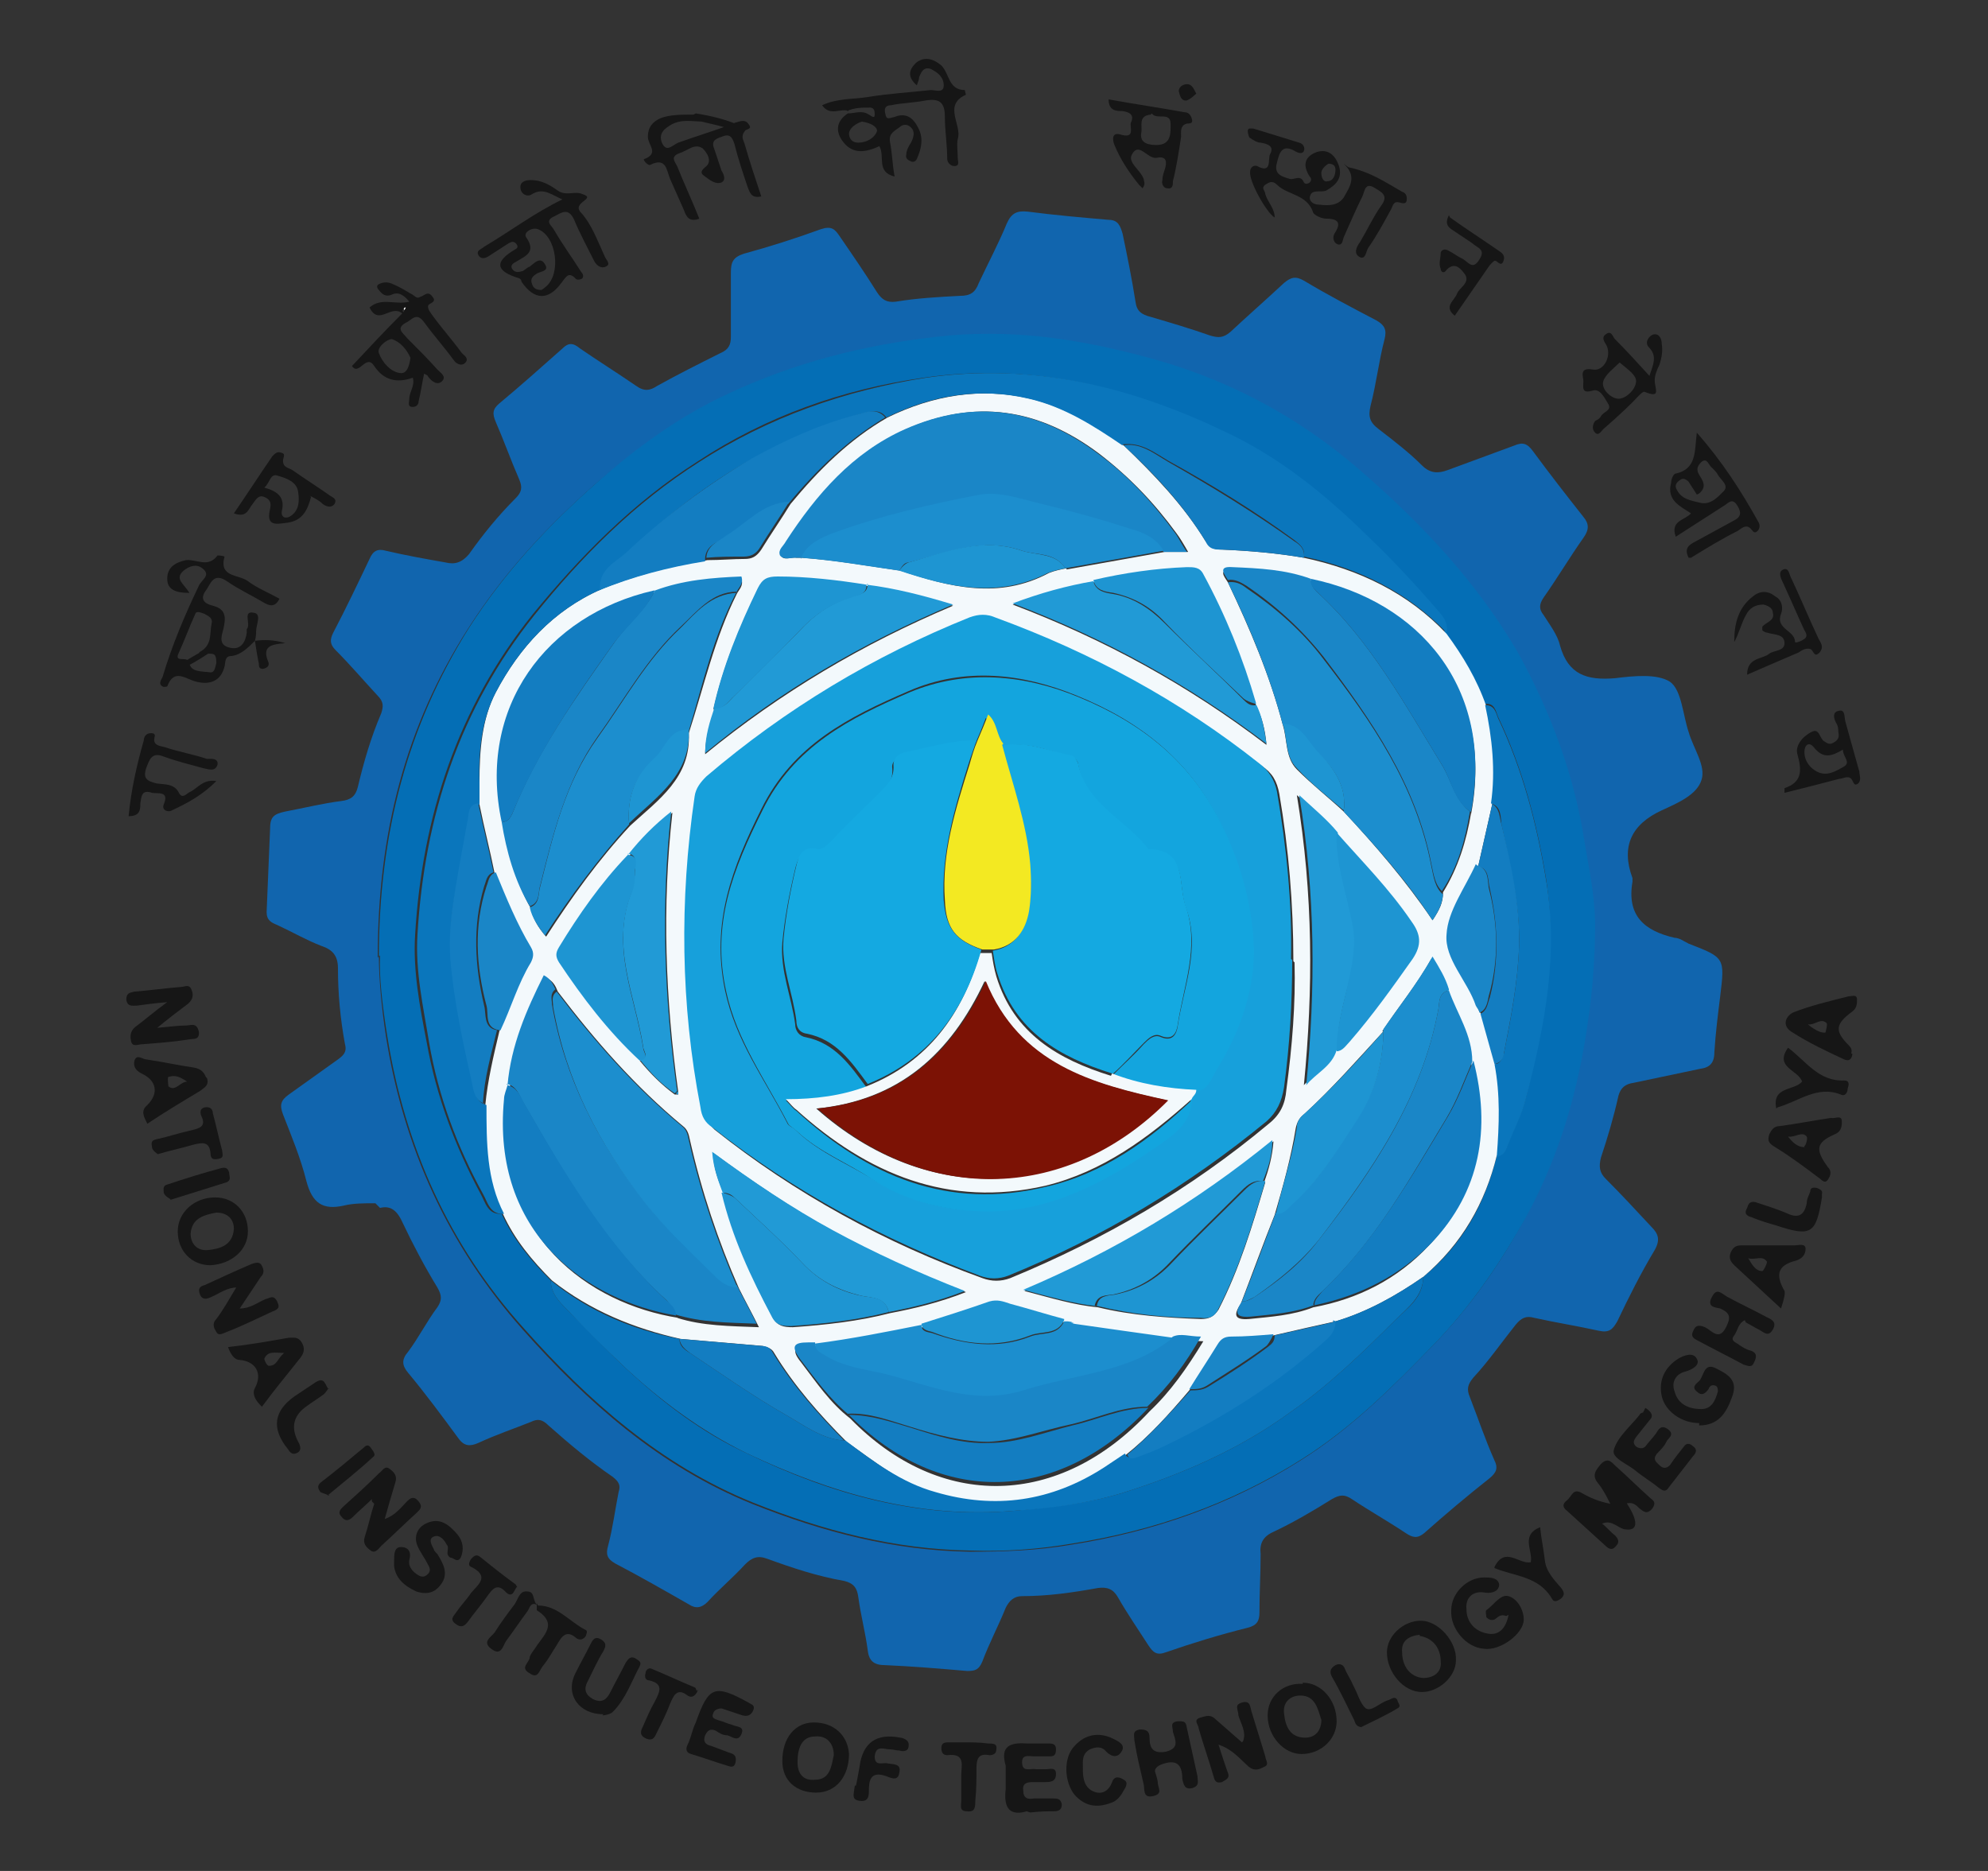
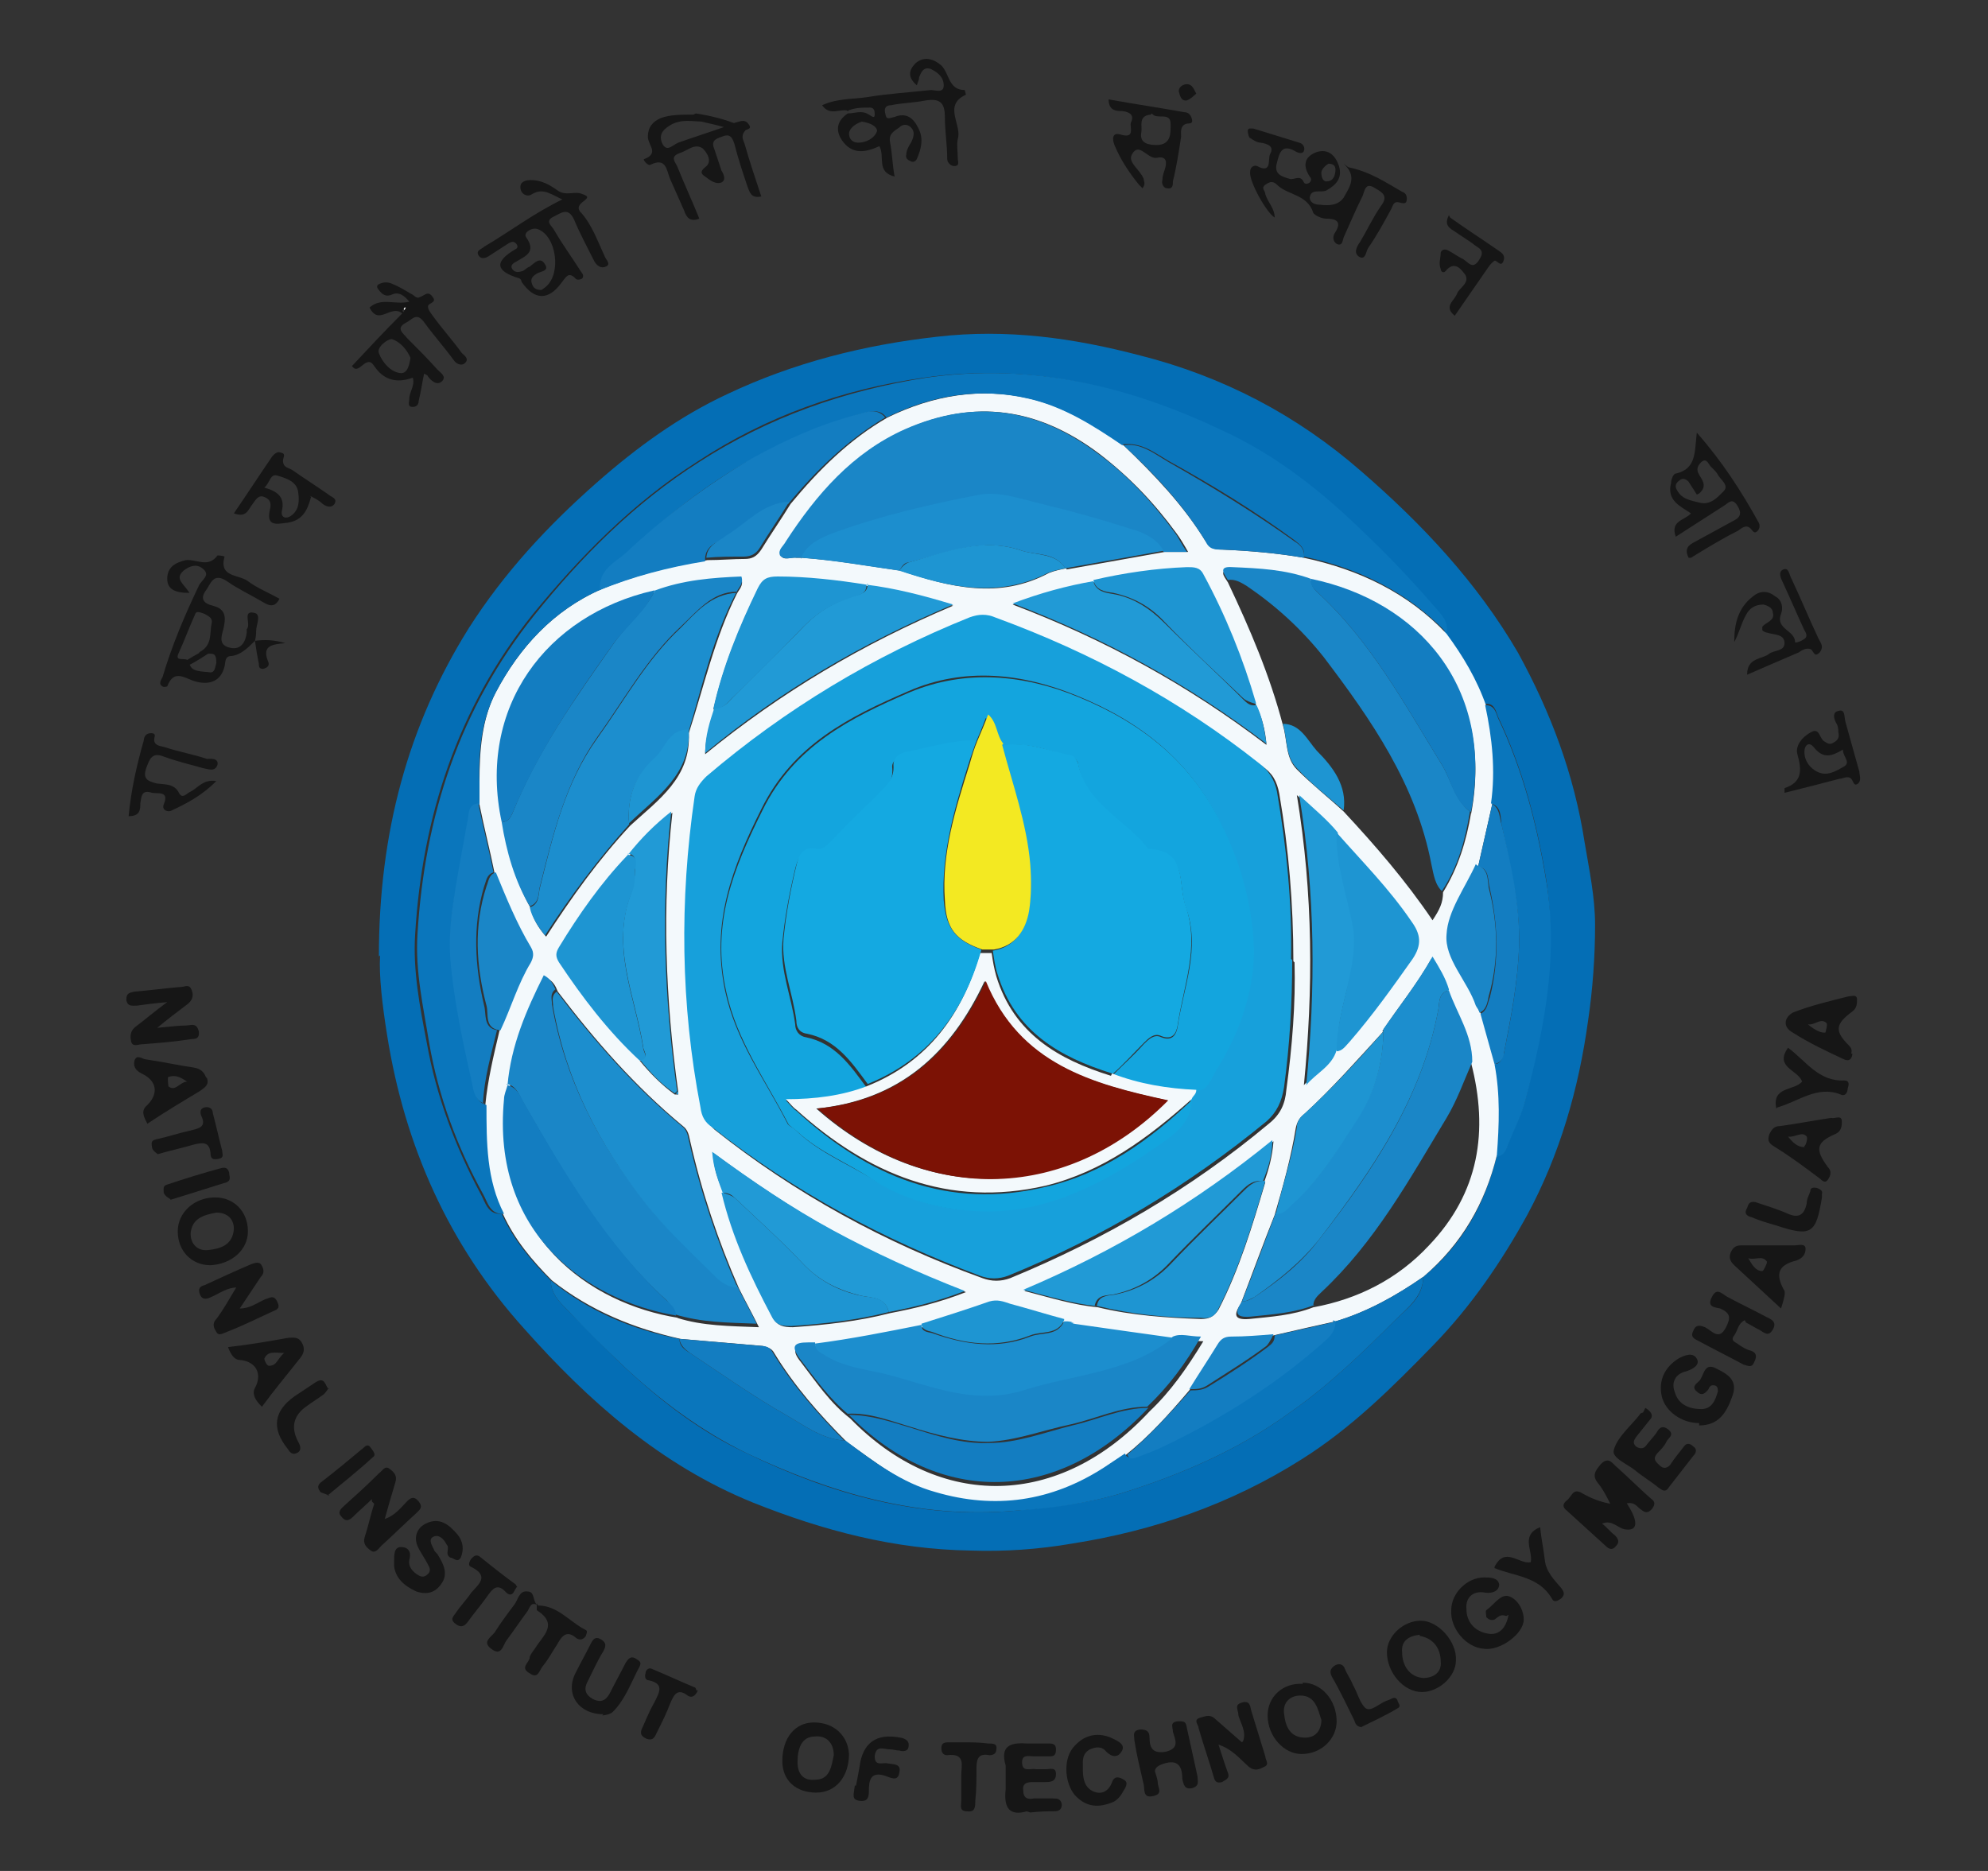
<svg xmlns="http://www.w3.org/2000/svg" id="Layer_1" viewBox="0 0 17 16">
  <rect x="0" y="0" width="17" height="16" fill="#333333" stroke="none" />
  <defs>
    <style>.cls-1{fill:#1c8ece;}.cls-1,.cls-2,.cls-3,.cls-4,.cls-5,.cls-6,.cls-7,.cls-8,.cls-9,.cls-10,.cls-11,.cls-12,.cls-13,.cls-14,.cls-15,.cls-16{stroke-width:0px;}.cls-2{fill:#1165ae;}.cls-3{fill:#219ad6;}.cls-4{fill:#13a5de;}.cls-5{fill:#17a0db;}.cls-6{fill:#1a86c7;}.cls-7{fill:#7c1205;}.cls-8{fill:#161616;}.cls-9{fill:#0a76bc;}.cls-10{fill:#1e95d2;}.cls-11{fill:#137dc1;}.cls-12{fill:#14a9e1;}.cls-13{fill:#f3e922;}.cls-14{fill:#fdfdfd;}.cls-15{fill:#f3f9fc;}.cls-16{fill:#046eb5;}</style>
  </defs>
-   <path class="cls-2" d="m3.21,10.29c-.1,0-.19,0-.27.02-.18.04-.27-.02-.32-.21-.05-.2-.13-.39-.2-.57-.03-.08-.02-.12.05-.17.14-.1.28-.2.42-.3.04-.03.08-.06.06-.13-.04-.22-.06-.43-.06-.65,0-.11-.05-.16-.14-.19-.13-.05-.25-.12-.38-.18-.05-.02-.09-.04-.09-.11.01-.24.02-.48.03-.72,0-.1.04-.12.13-.14.16-.03.32-.07.48-.09.08-.01.12-.04.14-.12.05-.21.11-.42.2-.63.02-.06.02-.1-.03-.15-.12-.13-.24-.27-.36-.39-.05-.05-.05-.09-.02-.15.11-.21.21-.42.31-.63.03-.07.07-.09.14-.07.17.04.34.07.51.1.08.02.14,0,.2-.07.12-.17.25-.33.4-.48.05-.05.06-.09.03-.16-.07-.16-.13-.33-.2-.49-.03-.07-.03-.11.03-.16.18-.15.36-.31.54-.47.05-.05.09-.05.15,0,.16.11.32.21.48.32.07.05.12.04.18,0,.18-.1.36-.19.54-.28.07-.03.09-.07.09-.14,0-.18,0-.37,0-.55,0-.09.02-.13.11-.16.22-.06.44-.13.66-.21.09-.03.12,0,.16.06.11.16.22.32.32.48.04.06.08.09.16.08.18-.03.36-.04.55-.05.09,0,.13-.03.16-.11.08-.17.17-.34.24-.51.04-.09.09-.11.18-.1.23.03.46.05.69.07.08,0,.1.05.12.12.04.19.08.39.11.58.01.08.05.11.13.13.17.05.34.1.51.16.07.02.11.02.17-.03.15-.14.31-.28.46-.42.06-.05.1-.06.17-.02.2.12.41.23.62.34.07.04.09.08.07.16-.05.19-.07.38-.12.57-.02.09-.01.14.07.2.13.1.26.2.37.31.07.07.14.07.22.04.19-.07.38-.14.57-.21.07-.03.11-.02.16.05.14.19.28.37.43.56.05.06.05.11,0,.18-.12.17-.22.34-.34.51-.04.06-.04.1,0,.15.05.08.12.17.14.26.07.25.23.3.47.28.16-.02.36-.04.47.03.1.07.11.28.16.43.04.14.15.29.11.41-.04.13-.21.2-.34.26-.26.12-.35.31-.25.58,0,0,0,.02,0,.03-.05.29.1.42.36.48.04,0,.08.03.12.05.31.12.31.12.27.45-.02.16-.04.32-.05.48,0,.09-.04.13-.12.14-.19.04-.38.08-.57.12-.07.01-.11.04-.13.11-.04.18-.09.35-.15.53-.02.08-.01.13.04.18.13.13.26.27.39.41.06.06.08.11.03.2-.12.2-.22.4-.32.61-.04.07-.07.1-.16.08-.18-.04-.37-.07-.55-.11-.07-.02-.11,0-.16.06-.12.15-.23.31-.36.45-.05.06-.06.1-.03.17.07.18.13.36.21.54.03.06.02.1-.04.15-.19.15-.38.31-.56.47-.06.05-.1.04-.16,0-.15-.1-.31-.19-.46-.29-.06-.04-.1-.04-.17,0-.16.1-.33.2-.5.28-.09.04-.12.1-.11.19,0,.17-.01.33-.01.5,0,.07-.02.11-.1.13-.24.06-.47.13-.7.21-.08.03-.11,0-.15-.06-.09-.14-.18-.27-.26-.41-.04-.07-.09-.09-.17-.08-.22.04-.43.07-.65.07-.07,0-.11.04-.14.1-.06.15-.14.3-.2.46-.03.07-.06.08-.13.08-.23-.02-.47-.04-.7-.05-.09,0-.14-.03-.15-.13-.02-.15-.06-.3-.08-.45-.01-.08-.04-.12-.12-.14-.23-.04-.44-.11-.66-.19-.08-.03-.13-.01-.19.05-.1.11-.22.21-.32.32-.05.05-.1.06-.16.02-.21-.12-.42-.24-.63-.35-.07-.04-.08-.08-.06-.15.04-.15.06-.31.09-.46.02-.06,0-.09-.05-.13-.19-.13-.37-.28-.55-.44-.05-.05-.09-.06-.15-.03-.15.06-.3.11-.45.18-.07.03-.12.03-.17-.04-.14-.19-.28-.38-.43-.56-.05-.06-.06-.11,0-.18.09-.12.16-.26.25-.38.04-.06.04-.1,0-.17-.11-.18-.21-.37-.3-.56-.05-.11-.11-.14-.19-.12Zm.03-2.11c0,.17.02.42.06.68.15.95.53,1.79,1.17,2.51.55.62,1.17,1.17,1.96,1.49.6.24,1.21.4,1.86.41.29,0,.58-.01.87-.06.7-.11,1.36-.34,1.96-.72.43-.27.78-.62,1.13-.98.32-.33.58-.7.8-1.11.28-.52.44-1.08.52-1.66.04-.27.07-.55.06-.82,0-.24-.05-.47-.09-.71-.09-.58-.29-1.11-.57-1.62-.34-.61-.81-1.1-1.34-1.55-.55-.48-1.18-.8-1.89-.99-.57-.15-1.14-.23-1.74-.16-.63.07-1.23.22-1.79.49-.41.2-.77.46-1.12.76-.42.37-.79.77-1.09,1.24-.53.83-.77,1.74-.77,2.81Z" />
  <path class="cls-8" d="m11.53,1.43c.19.04.32.13.46.21.03.01.04.03.04.06,0,.05-.03.04-.07.03-.05-.01-.05.04-.07.07-.06.11-.12.22-.19.32-.02.03-.02.1-.07.08-.06-.03-.03-.09,0-.13.06-.1.11-.21.18-.31.06-.08.02-.11-.05-.15-.09-.06-.09.03-.11.07-.06.12-.11.24-.16.35-.01.03-.01.07-.05.06-.03-.01-.05-.05-.03-.09.06-.09.04-.13-.07-.13-.04,0-.1-.03-.11-.05-.05-.16-.22-.15-.31-.24-.04-.04-.07-.02-.1,0-.04.03,0,.05,0,.08.02.07.08.12.08.2-.07-.04-.22-.31-.21-.39,0-.04.03-.06.06-.05.13.07.09-.06.11-.1.04-.07-.02-.09-.08-.1-.03,0-.06-.02-.09-.04-.01,0-.02-.04-.02-.06,0-.03.03-.02.05-.02.13.04.26.08.39.12.04.01.05.05.04.07-.01.03-.05.02-.08,0-.11-.06-.13.02-.15.1-.03.1.04.12.11.14.04.01.09-.04.12.03.01.02.04.01.05,0,.02-.02.01-.04,0-.05-.06-.09-.05-.17.06-.21.1-.03.16.03.19.12.03.1-.02.16-.11.21-.05.02-.13-.02-.14.06,0,.04.04.06.08.06.08.01.16.01.21-.06.05-.09.12-.18,0-.29Zm-.17-.03s-.07.04-.06.09c0,.03.02.07.05.06.05,0,.07-.05.07-.1,0-.04-.03-.05-.06-.05Z" />
  <path class="cls-8" d="m1.61,5.07c-.11,0-.18-.03-.18-.12,0-.1.07-.14.16-.16.09-.01.19.07.27-.04,0,0,.04,0,.06.01-.05.18.12.15.2.21.08.06.18.1.27.15-.04.08-.09.06-.14.03-.1-.06-.21-.11-.31-.18-.12-.08-.14.03-.18.08-.05.07-.02.11.06.13.12.03.11.11.09.2-.02.07-.04.14.06.16.09.02.13-.05.14-.13,0-.01,0-.02,0-.03.04-.04-.04-.16.06-.14.07.01.02.1.02.16,0,.02,0,.04-.01.08.08-.01.16-.01.26.02-.11.01-.2.02-.15.15.02.04,0,.06-.04.07-.05,0-.03-.04-.04-.06-.01-.05-.02-.11-.03-.18-.06.06-.12.12-.2.13-.06,0-.05.05-.06.09-.03.12-.12.16-.24.13-.09-.02-.19-.12-.25.04,0,0-.03.01-.04,0-.04-.02-.01-.06,0-.08.08-.27.19-.53.31-.78.02-.05.11-.09.03-.15-.05-.04-.11-.02-.16.02-.08.07,0,.11.05.19Zm.09.51c.12-.06.09-.16.11-.25.01-.05-.03-.06-.06-.08-.03-.01-.07-.03-.08,0-.05.11-.09.22-.14.33-.05.1.08.02.09.09.01.08.11.07.18.08.04,0,.04-.05.05-.08,0-.08-.02-.08-.07-.08,0,0-.12.08-.17.1-.03.01-.01-.04-.02-.04,0,0,.1-.06.12-.07Z" />
  <path class="cls-8" d="m7.26.95c-.07-.03-.16.05-.23-.05.13-.06.26-.05.39-.07.18-.03.36-.04.54-.06.04,0,.11.03.11-.04,0-.07-.05-.11-.11-.14-.06-.02-.08.02-.1.07,0,.02-.01.04-.02.07-.08-.07-.07-.13-.01-.19.07-.06.15-.04.22.02.07.07.06.21.2.21,0,0,.01.04.01.04-.2.09-.03.26-.07.38-.01.05,0,.1,0,.16,0,.03.02.07-.03.07-.03,0-.06-.03-.06-.06,0-.12-.02-.24-.02-.36,0-.13-.05-.16-.17-.14-.1.02-.2.02-.29.04-.05,0-.06.03-.05.07.01.06.03.04.08.03.1-.04.16.01.2.09.05.09.03.18-.01.27-.01.02-.03.03-.05.02-.02-.01-.05-.02-.04-.06,0-.03.02-.07.04-.1.02-.04.04-.09,0-.13-.03-.03-.07-.03-.1,0-.04.03-.09.05-.08.12.02.1.02.19.04.3-.16-.04-.08-.17-.13-.26-.11.05-.23.08-.32-.05-.06-.09-.04-.17.05-.23.06,0,.12-.03.18.01.02.01.05.04.05,0,0-.02,0-.06-.04-.06-.07,0-.13,0-.2.03Zm.11.09s-.1.03-.11.1c0,.05.03.08.08.08.07,0,.14-.04.16-.1,0-.04-.06-.07-.13-.08Z" />
  <path class="cls-8" d="m4.82,1.71c-.1-.04-.17-.11-.27-.05-.04.03-.1,0-.1-.06,0-.05.05-.06.09-.06.09,0,.16.04.23.09.07.05.15,0,.21.03.13.04-.1.07-.01.16.09.1.14.24.2.37.01.03.06.07.01.09-.04.02-.08-.01-.1-.05-.06-.12-.12-.23-.17-.35-.05-.11-.11-.06-.17-.03-.09.04-.02.08,0,.12.07.12.15.23.22.34.01.02.04.04.02.07-.01.01-.05.02-.06,0-.06-.06-.08-.01-.12.04-.11.15-.23.15-.34-.01,0,0,0-.02-.02-.03-.2-.06-.22-.14-.03-.25.02-.01.02-.03,0-.05-.02-.02-.04-.01-.06,0-.06.04-.11.07-.17.11-.03.02-.07.03-.09-.01-.02-.04.03-.05.05-.07.22-.13.43-.29.68-.41Zm-.19.77s.03-.02.04-.03c.13-.11.09-.43-.07-.49-.05-.02-.13.03-.1.07.09.13-.01.16-.09.21-.02.01-.05.03-.03.06.02.03.05.03.08.02.02,0,.04-.03.07-.04.04-.03.09-.09.13-.02.04.06-.04.06-.07.08-.03.02-.06.04-.04.09.01.03.03.05.08.05Z" />
  <path class="cls-8" d="m3.63,3.18c-.02.09-.03.17-.05.25,0,.03-.02.05-.05.05-.05,0-.03-.04-.03-.07,0-.06.05-.11.03-.18-.14.05-.25.02-.33-.1-.07-.11-.13.09-.19,0,.14-.15.28-.3.43-.45-.1-.08-.2.11-.28-.05.1-.09.22-.02.34-.05-.04-.05-.09-.09-.15-.06-.05.02-.08,0-.11-.04-.02-.02-.02-.04,0-.05.04-.02.08-.02.12,0,.05.02.1.05.15.08.03.01.05.05.08.03.04-.01.07-.06.11,0,.04.05-.04.05-.04.08,0,.03.02.05.04.08.08.11.17.21.25.32.02.02.07.05.02.09-.03.02-.07,0-.09-.03-.08-.11-.17-.21-.25-.32-.07-.1-.11-.02-.16,0-.09.05-.02.09.01.13.09.09.18.18.26.27.03.03.08.06.04.1-.04.04-.09,0-.12-.04,0-.01-.02-.02-.05-.03Zm-.12-.12c-.03-.07-.09-.14-.16-.16-.04,0-.13.07-.11.12.03.08.1.16.18.17.06.01.08-.06.09-.13Zm-.05-.41s0,0-.01,0c-.01,0-.01.01,0,.02,0,0,0,0,0,0,0,0,0,0,0,0Z" />
  <path class="cls-8" d="m5.93.98c-.1,0-.2,0-.28.03-.07.03-.11.08-.11.16,0,.07.1.14-.03.19-.02,0,.03.06.05.05.14-.07.14.05.17.12.04.09.08.18.12.27.02.06.05.1.13.07-.06-.15-.13-.3-.19-.45-.02-.04-.06-.08.02-.11.07-.02.13-.09.2-.04.03.03.09.11.02.16-.05.04-.03.06,0,.08.04.03.09.07.14.05.04-.02.02-.07,0-.1-.02-.06-.04-.12-.06-.18-.03-.07,0-.09.06-.11.07-.03.09,0,.11.06.03.12.07.24.11.36.02.05.03.11.12.09-.05-.15-.1-.3-.14-.44-.01-.04-.04-.07,0-.12.01-.02.07-.01.03-.06-.02-.03-.05-.03-.08-.02-.04.01-.07.02-.11.04-.14.05-.27.09-.41.14-.05.02-.1.09-.14,0-.03-.08.02-.12.09-.16.07-.03.11-.03.25-.02.09.02.17.04.24.06l.08-.03c-.12-.05-.24-.08-.37-.1Z" />
  <path class="cls-8" d="m14.44,4.77c-.04-.08,0-.11.06-.14.11-.06.22-.12.33-.18.06-.03.06-.07.03-.12-.04-.07-.07-.04-.11-.01-.14.09-.28.18-.42.27-.05-.14.08-.14.13-.2-.09-.06-.21-.11-.17-.26,0-.03.02-.08.04-.08.18-.04.16-.19.18-.35.22.25.38.5.53.77.01.02.01.05-.01.07-.03.03-.04,0-.06-.02-.04-.04-.08,0-.11.02-.14.07-.27.15-.4.23Zm.07-.54s-.05-.08-.07-.11c-.02-.02-.05-.04-.08-.01-.03.02-.04.05-.02.08.04.08.12.09.2.11.09.02.15-.05.2-.1.05-.05-.03-.1-.05-.14-.01-.02-.03-.04-.05-.06-.03-.02-.04-.09-.09-.05-.03.03-.05.06-.02.11.03.05.07.1,0,.16Z" />
  <path class="cls-8" d="m13.9,12.84c.11.16.11.25.01.24-.07,0-.12-.09-.21-.05.04.03.07.07.11.1.03.03.04.06.01.09-.03.04-.06.03-.09,0-.11-.1-.22-.2-.33-.3-.04-.03-.04-.06,0-.09.04-.03.05-.11.13-.06.07.04.14.07.24.09-.03-.06-.06-.12-.1-.17-.06-.07-.03-.11.02-.17.07-.07.1,0,.14.03.09.08.18.17.27.25.03.03.07.04.03.1-.05.06-.08.02-.11,0-.03-.03-.06-.06-.12-.04Z" />
  <path class="cls-8" d="m14.94,5.77c0-.15.13-.13.19-.18.04-.03.13-.02.13-.09,0-.08-.09-.07-.15-.09-.01,0-.03-.01-.04-.02,0-.01,0-.03,0-.03.03-.04.11-.05.09-.12,0-.04-.04-.06-.08-.07-.07,0-.12.03-.15.09-.04.07-.06.16-.1.23,0-.15.03-.29.16-.39.06-.05.13-.05.19,0,.06.03.07.1.05.15-.05.13.12.14.12.24,0,.01.04,0,.07-.02.04-.02.03-.05.01-.08-.06-.13-.12-.27-.18-.4-.02-.04-.05-.1,0-.12.05-.02.05.05.07.08.08.17.15.34.23.51.02.04.05.07.01.12-.05.05-.05-.02-.08-.03-.04-.01-.07.01-.1.03-.14.06-.28.12-.44.19Z" />
-   <path class="cls-8" d="m14.1,3.23c.03-.1.08-.18,0-.26-.04-.04,0-.1.04-.11.05-.01.07.04.07.08.01.06,0,.12-.02.18-.02.04-.04.09-.04.13,0,.08.06.16-.09.1-.02,0-.07.06-.1.09-.08.08-.17.16-.25.23-.02.02-.04.06-.07.03-.03-.03-.02-.07,0-.1.02-.01.04-.02.05-.04.02-.04.1-.05.06-.11-.03-.05-.07-.13-.13-.11-.1.03-.08-.03-.08-.08,0-.04-.04-.12.08-.1.1.02.17-.13.11-.22-.02-.03-.03-.06,0-.08.05-.04.06.02.08.04.1.1.19.2.3.32Zm-.25-.13c-.05.05-.12.1-.14.16-.02.07.07.15.13.15.06,0,.14-.07.15-.14.01-.06-.07-.11-.14-.17Z" />
  <path class="cls-8" d="m9.74,1.58c-.09-.11-.16-.22-.21-.34-.02-.05-.02-.11.05-.09.13.04.08-.06.09-.1.03-.06,0-.09-.07-.1-.05,0-.12,0-.12-.1.22.04.43.07.65.11.03,0,.05.02.06.05.02.06-.03.04-.05.05-.05.02-.04.07-.04.11-.02.13-.04.26-.07.38,0,.03,0,.07-.05.06-.03,0-.05-.04-.04-.07,0-.03.01-.06.02-.09.02-.06.02-.12-.07-.1-.08.01-.15-.14-.21-.03-.04.07.07.13.1.21,0,.02.02.04-.01.08Zm.1-.6c-.11.01-.07.1-.08.15-.02.1.07.11.13.11.13,0,.12-.11.12-.18,0-.11-.12-.03-.16-.09Z" />
  <path class="cls-8" d="m1.34,8.79c.12-.01.18-.02.25-.02.04,0,.09-.03.11.05.01.08-.05.06-.09.07-.13.02-.26.03-.39.04-.04,0-.09.03-.1-.03-.01-.05,0-.09.04-.12.08-.06.16-.13.27-.21-.11.01-.19.02-.26.03-.04,0-.08.01-.09-.05,0-.06.03-.06.07-.07.13-.01.27-.03.4-.04.03,0,.07-.03.09.03.02.05,0,.09-.04.12-.08.06-.16.12-.28.22Z" />
  <path class="cls-8" d="m14.53,12.17c-.15,0-.29-.1-.32-.23-.03-.14.03-.25.14-.32.05-.03.13-.06.16,0,.03.05-.03.09-.1.11-.08.02-.12.09-.09.17.03.11.12.15.23.15.09,0,.12-.08.14-.15,0-.02,0-.04-.02-.05-.03-.01-.05,0-.06.03-.03.04-.06.06-.1.02-.05-.04,0-.07.02-.09.04-.04.04-.16.14-.11.1.05.2.1.14.25-.05.14-.12.24-.28.24Z" />
  <path class="cls-8" d="m10.63,14.89c.03-.08-.02-.15-.04-.22,0-.05-.04-.09.03-.11.07-.02.07.03.08.07.04.13.08.26.12.39,0,.03.04.07-.01.09-.04.02-.08.04-.13,0-.08-.07-.14-.15-.26-.19.03.09.05.16.08.24.02.05-.02.06-.05.08-.04.01-.06,0-.07-.04-.04-.14-.09-.28-.13-.42,0-.03-.05-.07.01-.09.04-.01.08-.03.12,0,.08.07.16.14.24.21Z" />
  <path class="cls-8" d="m12.88,13.82c-.05-.02-.07.01-.1.03-.03.01-.05,0-.07-.02,0-.02-.01-.05,0-.06.06-.04.12-.14.19-.12.07.02.13.11.13.2,0,.12-.2.27-.34.25-.15-.01-.29-.17-.28-.33,0-.15.14-.28.28-.28.05,0,.12,0,.13.06,0,.05-.05.08-.12.07-.1-.02-.17.04-.16.14,0,.11.07.19.18.21.1.02.16-.05.18-.16Z" />
  <path class="cls-8" d="m1.85,6.68c-.12.12-.25.19-.38.25-.03.02-.09,0-.07-.05.05-.12-.05-.09-.1-.1-.09-.03-.09.03-.1.09,0,.05,0,.11-.1.11.02-.22.07-.44.13-.65,0-.03.02-.06.06-.06.06,0,.02.04.03.07.01.04.06.04.09.05.12.04.24.06.36.1.03,0,.1-.01.09.05-.02.06-.07.04-.12.03-.11-.03-.23-.06-.34-.1-.1-.04-.12.02-.15.1-.03.09.01.11.09.13.07.01.15,0,.19.08.03.06.07,0,.1-.01.06-.03.11-.11.22-.09Z" />
  <path class="cls-8" d="m3.18,12.82c-.05.05-.11.1-.16.15-.04.04-.07.04-.1,0-.04-.04,0-.07.02-.09.1-.09.2-.18.3-.28.03-.02.05-.07.09-.04.04.03.07.06.05.12-.03.1-.06.2-.09.31.09-.03.14-.1.19-.15.03-.03.06-.05.1,0,.04.05.01.07-.02.1-.1.09-.2.19-.3.28-.02.02-.05.07-.09.04-.04-.03-.07-.06-.05-.12.03-.09.05-.19.08-.28l-.02-.02Z" />
  <path class="cls-8" d="m2.03,11.01c-.09,0-.15.05-.22.08-.04.02-.08.03-.1-.02-.02-.05,0-.07.04-.08.13-.06.26-.12.4-.18.03-.01.06-.02.08,0,.02.03.04.07,0,.11-.06.09-.12.18-.18.27.09,0,.15-.05.22-.08.04-.01.07-.04.1.02.03.06,0,.07-.05.09-.13.06-.25.12-.38.17-.03.01-.07.04-.09,0-.02-.03-.04-.07,0-.11.06-.08.11-.17.17-.27Z" />
  <path class="cls-8" d="m2.12,10.53c0,.16-.14.28-.32.29-.16,0-.28-.12-.28-.29,0-.16.14-.29.32-.29.16,0,.28.12.28.29Zm-.27-.16c-.11.02-.21.05-.22.18,0,.09.06.15.15.14.1-.01.21-.04.22-.18,0-.09-.06-.14-.15-.14Z" />
  <path class="cls-8" d="m8.78,15.49c-.14.04-.2-.02-.18-.19,0-.07,0-.14,0-.2-.05-.17.04-.2.18-.19.06,0,.12,0,.19,0,.04,0,.06.01.06.05,0,.04-.01.06-.05.06-.05,0-.09,0-.14,0-.04,0-.1-.02-.1.05,0,.09.07.05.12.06.02,0,.05,0,.08,0,.04,0,.09-.02.09.04,0,.07-.05.07-.1.07-.03,0-.06,0-.09,0-.04,0-.1,0-.09.07,0,.07.04.08.09.07.05,0,.1,0,.16,0,.04,0,.07,0,.08.05,0,.05-.03.06-.07.06-.06,0-.11,0-.2.01Z" />
  <path class="cls-8" d="m6.69,15.06c0-.2.11-.33.27-.33.17,0,.29.11.3.27,0,.19-.11.33-.28.33-.17,0-.29-.1-.29-.27Zm.44-.05c0-.11-.07-.17-.16-.16-.12,0-.15.11-.15.22,0,.1.05.16.15.15.13,0,.14-.12.16-.21Z" />
  <path class="cls-8" d="m12.45,14.2c0,.14-.15.27-.29.27-.16,0-.3-.17-.3-.34,0-.14.14-.27.29-.27.15,0,.31.18.3.34Zm-.31-.22c-.09.01-.16.05-.15.15,0,.11.06.21.18.22.09,0,.16-.05.15-.14,0-.11-.06-.2-.18-.22Z" />
  <path class="cls-8" d="m11.14,14.39c.16,0,.29.15.29.33,0,.15-.13.28-.3.28-.15,0-.29-.15-.29-.33,0-.16.13-.28.3-.27Zm.16.32c-.03-.09-.05-.21-.18-.21-.09,0-.15.06-.14.15.01.11.05.21.18.21.09,0,.14-.06.14-.16Z" />
-   <path class="cls-8" d="m6.17,14.61s-.06,0-.07.04c-.02.04.01.05.04.06.04.01.08.03.12.04.04.02.11.01.08.08-.03.07-.08.02-.12.01-.04,0-.07-.02-.1-.04-.05-.02-.07,0-.09.04-.02.05,0,.08.05.09.05.02.11.04.16.06.04.01.06.03.05.08-.01.05-.04.04-.07.03-.1-.03-.21-.07-.31-.1-.04-.01-.05-.04-.03-.08.03-.06.04-.13.07-.19.11-.31.16-.33.45-.17.03.02.06.02.04.07-.02.04-.05.05-.09.04-.06-.02-.12-.04-.18-.06Z" />
  <path class="cls-8" d="m9.88,15.16s.02.06.02.08c0,.05.05.1-.04.12-.09.02-.07-.06-.08-.1-.03-.13-.06-.25-.08-.38,0-.04-.02-.08.05-.09.06,0,.08.02.08.07,0,.09.03.14.14.12.12-.03.08-.1.06-.17,0-.04-.03-.08.04-.09.06,0,.07,0,.08.06.03.14.06.27.09.41,0,.04.02.08-.04.1-.07.02-.08-.03-.09-.08,0-.12-.05-.17-.18-.12-.05.02-.06.05-.05.07Z" />
  <path class="cls-8" d="m14.07,12.04s.09.05.04.1c-.04.05-.08.1-.12.15-.02.03-.03.05,0,.08.03.02.06.02.08,0,.03-.04.06-.07.09-.11.02-.03.04-.08.1-.04.07.05,0,.08-.01.11-.02.04-.05.07-.08.1-.04.05-.01.07.02.1.03.03.06.03.09,0,.04-.06.08-.11.12-.16.02-.03.05-.03.08,0,.03.02.03.05,0,.08-.07.09-.14.18-.21.27-.03.05-.06.02-.09,0-.06-.05-.13-.09-.19-.14-.07-.06-.21-.11-.19-.18.03-.11.14-.2.22-.3,0-.01.02-.02.03-.02Z" />
  <path class="cls-8" d="m14.92,11.29c-.06.03-.06.09-.09.13-.04.05.02.06.04.08.03.02.06.04.1.05.06.02.05.06.03.1-.02.05-.05.03-.09.02-.13-.07-.27-.14-.4-.21-.04-.02-.05-.04-.03-.08.02-.05.05-.05.1-.03.06.03.12.12.18,0,.04-.08.04-.12-.05-.16-.04-.01-.12-.01-.07-.1.04-.08.08-.03.13,0,.11.06.22.11.33.17.04.02.1.04.06.11-.04.07-.08.02-.12,0-.04-.02-.07-.04-.11-.06Z" />
  <path class="cls-8" d="m15.26,6.8s0-.06,0-.06c.15-.05.15-.15.11-.29-.02-.07.04-.15.12-.19.07-.04.07.06.11.08.03.02.05.03.08.01.04-.02.05-.05.04-.09,0-.02,0-.05-.02-.08-.02-.04-.03-.09.02-.1.06-.02.05.05.06.09.04.14.08.29.12.43,0,.03.02.07-.01.1-.04.03-.04-.02-.06-.04-.03-.03-.07,0-.1,0-.15.04-.31.08-.47.12Zm.5-.39c-.1.06-.17.08-.25-.02-.04-.05-.08-.02-.08.04,0,.08.05.14.11.17.08.04.15,0,.22-.04.08-.04-.01-.09,0-.16Z" />
  <path class="cls-8" d="m5.16,14.66c-.21,0-.33-.17-.24-.35.04-.08.09-.17.13-.25.02-.04.04-.07.09-.04.05.03.04.06.02.1-.05.08-.09.17-.13.25-.04.07-.03.12.04.16.08.04.12,0,.15-.06.04-.08.09-.17.13-.25.02-.03.04-.06.08-.04.03.02.06.03.04.07-.07.13-.12.28-.23.39-.02.02-.07.03-.09.03Z" />
  <path class="cls-8" d="m2.66,4.25c-.03.11-.07.2-.2.22-.09.01-.19.04-.15-.12.01-.05,0-.08-.05-.1-.05-.02-.07.02-.1.06-.04.05-.05.12-.16.08.11-.16.22-.33.33-.49.02-.02.04-.04.07-.03.05.01.02.04.02.07,0,.06.05.06.08.08.1.07.21.14.31.21.02.02.08.03.05.08-.02.03-.06.03-.1,0-.03-.03-.07-.05-.11-.07Zm-.4-.08c.11.03.18.08.15.2-.01.06.04.07.08.04.07-.05.07-.13.06-.2-.01-.09-.1-.12-.17-.14-.07-.03-.07.06-.12.1Z" />
  <path class="cls-8" d="m3.37,13.36c0-.07,0-.13.06-.13.06,0,.09.04.07.11-.01.05.02.09.06.12.03.02.06.04.1,0,.03-.03.01-.06,0-.08-.03-.06-.07-.11-.09-.16-.03-.07-.01-.15.07-.19.12-.06.2.01.27.09.05.06.06.13.03.2-.03.05-.06,0-.09,0-.05-.03,0-.08-.03-.11-.02-.04-.06-.09-.11-.07-.05.02-.02.07,0,.11,0,.01.02.03.03.04.05.08.1.17.03.26-.05.07-.12.09-.21.06-.11-.05-.18-.12-.19-.22Z" />
  <path class="cls-8" d="m15.84,9.01s0,.08-.07.05c-.15-.07-.3-.14-.44-.23-.09-.05-.07-.13,0-.17.15-.06.32-.1.48-.14.03,0,.07-.02.07.03,0,.03,0,.07-.04.1-.15.11-.15.17-.03.29.02.02.03.04.02.07Zm-.38-.25s.09.08.15.07c0,0,.02-.07.01-.08-.05-.05-.1.02-.16.01Z" />
  <path class="cls-8" d="m2.23,12.02s-.09-.08-.05-.15c.07-.13,0-.23-.13-.24q-.06,0-.1-.11c.18-.02.35-.05.52-.08.04,0,.08-.01.11.04.03.05.02.09-.01.13-.11.14-.22.27-.33.42Zm.2-.45c-.08,0-.14-.02-.17.05,0,.01.02.06.04.06.07,0,.07-.06.13-.11Z" />
  <path class="cls-8" d="m9.26,15.14c0,.08.02.15.09.18.07.03.13,0,.16-.08.02-.06.07-.04.1-.02.04.02.02.06,0,.09-.02.04-.05.08-.09.1-.12.05-.23.05-.33-.06-.09-.11-.1-.32,0-.42.09-.1.21-.12.33-.06.04.02.11.05.07.11-.03.05-.08.05-.13,0-.04-.05-.09-.04-.14-.02-.07.04-.06.1-.06.16Z" />
  <path class="cls-8" d="m12.4,1.86c.14.1.28.19.41.28.03.02.06.04.05.08-.02.08-.06,0-.08.01-.03.02-.05.05-.07.08-.09.13-.18.26-.27.39-.1-.08,0-.13.02-.19.02-.05.11-.09.07-.16-.03-.04-.09-.13-.17-.03-.02.02-.04,0-.04-.02-.02-.05,0-.09,0-.14.01-.03.04-.03.06-.02.04.02.08.05.12.07.05.02.09.11.15.01.06-.09-.02-.1-.06-.14-.06-.04-.12-.08-.18-.12-.04-.03-.05-.06-.02-.12Z" />
  <path class="cls-8" d="m7.32,15.27s.02-.1.03-.16q.04-.31.35-.25s.08.01.07.07c0,.05-.05.05-.08.04-.03,0-.05-.01-.08-.01-.05,0-.12-.04-.13.06,0,.09.07.05.11.06.05.01.12,0,.1.08-.01.08-.08.04-.11.03-.14-.05-.15.04-.15.13,0,.05-.01.09-.08.08-.07-.01-.05-.05-.04-.13Z" />
  <path class="cls-8" d="m8.23,14.9c.07,0,.15,0,.22.01.04,0,.08,0,.07.05,0,.04-.03.05-.06.05-.1-.02-.11.04-.11.12,0,.09,0,.18-.01.27,0,.05,0,.1-.07.09-.07,0-.05-.05-.05-.09,0-.07,0-.15,0-.22,0-.08.04-.19-.12-.17-.04,0-.05-.03-.05-.06,0-.04.02-.05.06-.05.04,0,.07,0,.11,0,0,0,0,0,0,0Z" />
  <path class="cls-8" d="m15.19,9.48c-.04-.19.15-.15.22-.23-.03-.1-.24-.12-.12-.29.15.11.26.29.48.28.05,0,.04.04.03.07,0,.03-.02.07-.06.05-.2-.08-.36.06-.54.11Z" />
  <path class="cls-8" d="m12.78,13.4c.09-.18.21-.02.31-.04.02-.1-.09-.23.08-.3.01.1.03.19.04.28.01.1.08.17.14.24.03.04.03.06,0,.09-.03.02-.06.04-.08,0-.11-.19-.32-.19-.49-.26Z" />
  <path class="cls-8" d="m1.35,9.87s-.05-.03-.05-.06c-.01-.05,0-.06.05-.07.09-.02.18-.05.27-.07.08-.02.15-.03.1-.13-.01-.03-.01-.06.03-.07.05-.01.07.02.07.05.03.11.05.21.08.32,0,.03.02.06-.03.07-.05.01-.07,0-.07-.05-.01-.1-.07-.09-.15-.07-.1.03-.2.05-.3.08Z" />
  <path class="cls-8" d="m4.6,13.73c.17,0,.27.14.41.21.02.01,0,.04,0,.05-.02.03-.05.04-.08.02-.09-.08-.13-.01-.17.06-.04.06-.07.12-.12.18-.03.04-.04.11-.11.06-.09-.05,0-.09,0-.14.01-.03.03-.05.05-.08.06-.1.2-.2.01-.32,0,0,0-.04,0-.06h0Z" />
  <path class="cls-8" d="m5.97,14.45s-.03.09-.09.05c-.09-.07-.12,0-.15.07-.03.08-.07.16-.11.24-.02.04-.03.08-.09.06-.07-.03-.05-.07-.03-.11.03-.07.06-.14.1-.21.04-.08.08-.15-.05-.18-.03,0-.04-.03-.03-.06,0-.03.03-.05.05-.04.12.05.25.11.37.16.01,0,.01.02.02.03Z" />
  <path class="cls-8" d="m4.42,13.57s-.02.03-.03.05c-.02.03-.05.01-.06,0-.08-.09-.12-.03-.17.04-.05.07-.11.14-.16.21-.03.04-.06.05-.1.02-.06-.04-.02-.07,0-.1.04-.06.09-.11.13-.17.06-.07.16-.14,0-.22-.03-.01-.02-.04,0-.07.02-.02.04-.04.07-.02.1.08.2.16.31.24,0,0,.01.02.02.03Z" />
  <path class="cls-8" d="m11.65,14.77c-.05,0-.06-.03-.07-.06-.06-.12-.12-.25-.19-.37-.02-.04-.02-.07.03-.1.04-.02.07,0,.08.03.02.05.05.09.07.14.04.07.06.16.11.2.05.03.12-.05.19-.07.03-.01.06-.04.08,0,0,.02.04.05,0,.07-.1.06-.21.11-.31.16Z" />
  <path class="cls-8" d="m2.81,11.87s-.03.05-.05.06c-.04.03-.09.06-.13.09q-.18.12-.08.31s.04.06,0,.09c-.05.03-.07,0-.09-.03q-.21-.26.06-.45c.06-.04.12-.08.18-.12.08-.05.08.03.11.06Z" />
  <path class="cls-8" d="m15.01,10.28c.09.03.19.06.28.1.09.04.14.01.16-.09,0-.04.02-.07.03-.1,0-.03.02-.04.06-.03.02.01.05.02.04.05,0,.01,0,.02,0,.03-.05.31-.09.34-.39.24-.07-.02-.14-.04-.21-.07-.04-.01-.07-.03-.04-.08.01-.03.02-.06.07-.05Z" />
  <path class="cls-8" d="m4.6,13.73c-.06-.04-.07.02-.09.05-.06.08-.12.17-.18.25-.03.04-.04.14-.13.07-.08-.06,0-.1.03-.14.05-.08.11-.16.17-.24.03-.04.04-.12.11-.11.07,0,.04.09.09.12,0,0,0,0,0,0Z" />
  <path class="cls-8" d="m1.45,10.25s-.04-.02-.05-.05c0-.03-.01-.06.03-.07.15-.05.31-.1.46-.14.04-.01.06,0,.07.04,0,.03.02.06-.02.08-.16.05-.32.1-.48.15Z" />
  <path class="cls-8" d="m2.82,12.79s-.06-.02-.08-.03c-.02-.03-.03-.05,0-.08.13-.1.25-.2.37-.3.02-.02.04-.03.06,0,.02.03.05.06.02.08-.13.12-.27.23-.39.33Z" />
  <path class="cls-8" d="m10.23.8s-.06.06-.09.06c-.04,0-.05-.04-.06-.08,0-.04.04-.06.07-.06.05,0,.06.05.08.08Z" />
  <path class="cls-16" d="m3.24,8.18c0-1.06.25-1.98.77-2.81.3-.47.67-.87,1.09-1.24.34-.3.71-.57,1.12-.76.57-.27,1.17-.42,1.79-.49.6-.07,1.17.01,1.74.16.71.18,1.34.51,1.89.99.52.45.99.95,1.34,1.55.28.51.48,1.04.57,1.62.04.24.09.47.09.71,0,.27-.02.55-.06.82-.08.58-.24,1.14-.52,1.66-.22.4-.48.78-.8,1.11-.35.36-.7.71-1.13.98-.6.38-1.26.61-1.96.72-.29.05-.58.07-.87.06-.65-.01-1.26-.17-1.86-.41-.79-.32-1.41-.87-1.96-1.49-.64-.71-1.02-1.56-1.17-2.51-.04-.25-.07-.5-.06-.68Zm9.45-2.15c-.07-.23-.19-.43-.34-.62.02-.1-.05-.17-.11-.23-.19-.22-.39-.43-.6-.63-.36-.35-.75-.66-1.21-.87-.8-.38-1.63-.58-2.53-.45-.7.1-1.35.33-1.94.72-.55.35-1,.81-1.41,1.31-.64.8-.94,1.73-1,2.73-.02.31.04.62.1.93.08.45.24.88.46,1.29.04.07.06.18.18.17.1.22.25.4.42.57,0,.11.07.18.14.25.16.16.32.33.49.49.32.3.66.56,1.05.74.72.35,1.47.56,2.28.49.31-.03.62-.06.92-.15.51-.16,1-.37,1.44-.69.33-.23.62-.51.9-.79.1-.1.24-.19.24-.37.33-.27.53-.62.63-1.04.07,0,.08-.06.1-.11.05-.13.12-.26.15-.39.15-.61.27-1.22.17-1.87-.08-.48-.2-.94-.41-1.38-.02-.05-.03-.12-.11-.11Z" />
  <path class="cls-14" d="m3.46,2.65s0,0,0,0c0,0,0,0,0,0-.01,0-.01-.01,0-.02,0,0,0,0,.01,0Z" />
  <path class="cls-8" d="m15.34,10.65c-.15,0-.3,0-.45,0-.05,0-.07.02-.09.06-.02.05,0,.08.03.11.13.12.26.24.4.37q.04-.12.03-.15c-.08-.14-.06-.22.1-.26.06-.02.08-.06.08-.1,0-.05-.06-.03-.09-.03Zm-.27.22c-.06,0-.09-.06-.12-.11.06.02.12-.03.16.03,0,.02-.03.08-.04.08Z" />
  <path class="cls-8" d="m1.76,9.21c-.02-.05-.05-.07-.1-.08-.14-.02-.27-.05-.41-.07-.03,0-.08-.05-.1.01-.01.04,0,.08.06.11.13.06.15.17.05.27-.06.05-.03.1,0,.16.15-.1.3-.19.45-.28.04-.03.08-.05.06-.11Zm-.32.08s-.01-.08,0-.08c.06-.02.1,0,.16.04-.06,0-.1.09-.16.04Z" />
  <path class="cls-8" d="m15.75,9.59c0-.06-.06-.02-.09-.03-.14.02-.29.05-.44.07-.05,0-.07.03-.09.07-.02.06,0,.08.05.11.13.08.25.17.37.26.02.01.05.06.08.02.02-.03.04-.07,0-.11-.11-.15-.1-.21.06-.28.05-.02.06-.06.06-.1Zm-.32.22c-.06,0-.1-.04-.14-.09.06.01.12-.05.16,0,.01.02-.01.08-.02.08Z" />
  <path class="cls-15" d="m12.8,9.88c-.1.41-.3.76-.63,1.04-.23.16-.48.3-.75.38-.18.04-.36.08-.53.12-.12,0-.24.02-.36.02-.06,0-.09.03-.12.07-.08.13-.16.25-.24.38-.17.2-.34.39-.54.55-.06.04-.12.08-.18.12-.45.29-.93.36-1.44.21-.3-.08-.53-.27-.77-.44-.23-.23-.45-.48-.62-.76-.02-.04-.06-.05-.1-.06-.23-.02-.47-.04-.7-.06-.4-.09-.77-.24-1.1-.5-.17-.17-.32-.35-.42-.57-.15-.29-.16-.61-.15-.93.02-.21.07-.42.12-.63.08-.19.15-.4.26-.58.02-.04.03-.08,0-.13-.13-.2-.21-.42-.3-.64-.04-.2-.09-.39-.13-.59,0-.06,0-.12,0-.19,0-.27.02-.54.14-.77.2-.38.49-.7.9-.88.29-.12.6-.2.91-.25.11,0,.22-.01.32-.01.06,0,.1-.02.14-.08.08-.13.17-.26.25-.39.24-.29.5-.55.83-.74.39-.19.8-.26,1.22-.16.3.07.55.23.8.4.26.25.51.51.7.82.04.06.08.07.14.07.23.01.47.03.7.07.47.1.89.3,1.22.65.14.19.26.39.34.62.07.28.09.56.05.84-.04.18-.08.35-.12.53-.09.2-.23.4-.25.6-.01.21.19.39.25.61,0,.02.02.04.03.06.04.14.08.29.12.43.05.26.04.52.02.78Zm-1.38-2.76c-.09-.11-.19-.2-.33-.32.14.85.14,1.66.06,2.48.09-.1.22-.16.26-.3.05,0,.08-.04.11-.08.19-.22.37-.46.54-.71.08-.12.07-.21-.01-.32-.19-.27-.42-.51-.64-.76Zm-5.95,1.95c.09.11.19.21.3.29h.03s0,0,0-.02c-.11-.79-.14-1.59-.05-2.39-.15.11-.27.23-.37.37-.23.24-.41.51-.58.78-.03.04-.03.08,0,.13.2.3.42.59.69.84Zm5.34,1.04c.04-.11.07-.22.08-.35-.65.53-1.35.95-2.13,1.28.23.06.42.12.63.14.29.07.59.09.88.1.07,0,.11-.02.15-.08.18-.35.29-.72.4-1.09Zm-4.63.1c.09.37.25.72.43,1.06.04.07.09.08.17.08.28-.02.56-.05.83-.12.21-.04.42-.09.65-.18-.42-.16-.78-.33-1.13-.52-.35-.19-.69-.42-1.03-.67,0,.14.05.25.09.35Zm3.17-5.23c-.23.04-.45.1-.69.19.79.3,1.5.69,2.17,1.2-.01-.13-.04-.24-.09-.34-.11-.38-.26-.75-.45-1.1-.04-.07-.09-.06-.14-.06-.27,0-.54.05-.8.11Zm-3.24,1.08c-.03.12-.08.24-.08.39.65-.53,1.34-.94,2.12-1.27-.27-.08-.5-.14-.74-.17-.25-.05-.5-.07-.76-.07-.08,0-.13.03-.17.1-.16.33-.3.67-.38,1.03Zm5.72,2.76c-.22.24-.44.49-.68.71-.04.03-.06.07-.07.12-.04.25-.11.5-.18.74-.1.25-.19.5-.29.76-.06.09-.06.14.07.13.19-.02.37-.03.55-.1.38-.07.72-.24.99-.53.43-.45.51-.98.36-1.56,0-.22-.13-.41-.2-.61-.03-.1-.08-.18-.14-.28-.13.23-.29.42-.42.62Zm-2.64,2.51s-.03-.01-.05-.02c-.01,0-.02,0-.03,0-.15-.04-.31-.09-.46-.13-.06-.02-.12-.04-.18-.02-.19.06-.38.12-.58.19-.3.06-.6.12-.91.16-.02,0-.04,0-.06,0-.12,0-.16.03-.07.14.13.17.25.35.42.48.77.79,1.79.77,2.56-.06.18-.17.32-.37.46-.6-.09,0-.16-.03-.24,0-.28-.04-.56-.08-.85-.12Zm3.39-4.37c.2-1.06-.45-1.8-1.37-1.99-.22-.08-.44-.08-.67-.1-.13,0-.07.06-.04.11.19.4.36.8.47,1.22.04.13.02.28.12.38.13.13.27.24.4.36.27.29.53.59.76.93.06-.09.09-.15.09-.24.13-.21.2-.44.24-.68Zm-8.28.09c.05.25.11.49.24.72.02.09.06.16.13.24.22-.34.45-.66.72-.95.24-.22.52-.41.5-.79.13-.4.22-.81.41-1.19.02-.04.06-.07.04-.13-.25.02-.5.04-.74.12-.92.22-1.51,1.01-1.3,1.98Zm4.82-2.18c.28-.05.56-.1.84-.15h.2c-.04-.07-.07-.12-.1-.16-.19-.26-.4-.48-.66-.68-.52-.39-1.06-.47-1.65-.21-.45.2-.76.56-1.02.96-.02.04-.08.08-.05.12.02.05.09.01.13.02.02,0,.03,0,.05,0,.28.02.56.07.84.11.42.14.84.25,1.27.02.05-.02.1-.03.15-.04Zm-3.33,6.4c.22.07.45.07.7.08-.06-.12-.12-.23-.17-.33-.18-.41-.32-.83-.42-1.27-.01-.05-.02-.09-.06-.12-.41-.34-.75-.73-1.07-1.15-.02-.05-.04-.09-.1-.12-.15.3-.28.6-.31.94,0,.04-.02.08-.03.12-.11,1.15.71,1.73,1.47,1.85Zm5.27-3.05c0-.49-.04-.96-.12-1.43-.02-.11-.06-.18-.15-.24-.69-.54-1.44-.95-2.26-1.25-.08-.03-.14-.03-.22,0-.82.33-1.58.78-2.25,1.36-.05.05-.09.09-.1.17-.13.89-.12,1.78.05,2.66.01.07.05.12.1.17.69.55,1.46.97,2.29,1.27.08.03.16.03.24,0,.8-.33,1.54-.76,2.21-1.32.1-.08.14-.17.15-.29.05-.37.08-.74.07-1.09Z" />
  <path class="cls-9" d="m9.6,3.81c-.25-.17-.5-.33-.8-.4-.43-.1-.83-.03-1.22.16-.06-.08-.14-.05-.22-.03-.32.09-.63.22-.92.38-.4.22-.75.5-1.08.81-.09.09-.24.15-.22.31-.41.18-.7.5-.9.88-.12.23-.15.5-.14.77,0,.06,0,.12,0,.19-.09.01-.08.09-.09.14-.02.09-.04.18-.05.27-.06.3-.13.6-.1.91.03.37.11.73.19,1.09.01.06.03.14.11.16,0,.32,0,.64.15.93-.12.01-.14-.1-.18-.17-.22-.4-.38-.83-.46-1.29-.05-.31-.12-.61-.1-.93.06-1.01.36-1.93,1-2.73.41-.51.86-.96,1.41-1.31.59-.38,1.24-.61,1.94-.72.9-.13,1.73.07,2.53.45.46.21.85.52,1.21.87.21.2.41.41.6.63.06.07.13.13.11.23-.34-.35-.75-.55-1.22-.65.01-.07-.03-.1-.08-.14-.34-.25-.7-.47-1.08-.68-.12-.07-.23-.16-.39-.14Z" />
  <path class="cls-9" d="m11.42,11.3c.27-.08.52-.22.75-.38,0,.17-.14.27-.24.37-.28.28-.57.56-.9.79-.44.32-.93.53-1.44.69-.3.09-.61.13-.92.15-.81.07-1.56-.15-2.28-.49-.39-.19-.74-.45-1.05-.74-.17-.16-.33-.32-.49-.49-.07-.07-.14-.14-.14-.25.32.26.69.42,1.1.5,0,.06.04.09.09.12.27.18.54.37.82.53.16.09.31.21.51.22.24.18.48.36.77.44.51.15.99.08,1.44-.21.06-.04.12-.08.18-.12.02.05.06.03.09.02.08-.03.16-.06.24-.1.5-.24.97-.54,1.38-.91.04-.04.08-.08.07-.15Z" />
  <path class="cls-9" d="m12.8,9.88c.02-.26.03-.52-.02-.78.05,0,.07-.05.08-.09.06-.3.12-.61.13-.92.01-.35-.08-.7-.15-1.04-.01-.07,0-.15-.09-.18.04-.28.01-.56-.05-.84.08,0,.09.06.11.11.21.44.33.9.41,1.38.11.64-.01,1.25-.17,1.87-.03.13-.1.26-.15.39-.02.05-.03.1-.1.11Z" />
  <path class="cls-5" d="m11.05,8.21c0,.36-.02.72-.07,1.09-.02.12-.06.21-.15.29-.67.55-1.4.99-2.21,1.32-.08.03-.16.03-.24,0-.83-.31-1.59-.72-2.29-1.27-.06-.04-.09-.09-.1-.17-.17-.88-.18-1.77-.05-2.66.01-.07.05-.12.1-.17.68-.58,1.43-1.03,2.25-1.36.08-.03.15-.03.22,0,.82.3,1.58.71,2.26,1.25.08.06.13.14.15.24.08.47.13.94.12,1.43Zm-.82,1.11c.07,0,.1-.06.13-.12.04-.08.09-.15.13-.23.15-.29.25-.61.22-.93-.03-.33-.12-.65-.26-.97-.26-.56-.7-.9-1.24-1.12-.46-.19-.96-.25-1.44-.04-.51.22-.99.46-1.26,1.01-.25.5-.43.97-.31,1.55.09.43.34.76.53,1.13.01.03.05.04.07.06.18.18.42.28.64.41.31.2.66.29,1,.28.54,0,1.01-.26,1.45-.56.13-.09.31-.19.29-.41,0-.03.05-.04.04-.08Z" />
  <path class="cls-6" d="m6.85,4.77s-.03,0-.05,0c-.04,0-.1.02-.13-.02-.02-.05.03-.08.05-.12.26-.4.57-.76,1.02-.96.59-.26,1.13-.18,1.65.21.26.19.47.42.66.68.03.04.05.09.1.16h-.2c-.06-.11-.17-.16-.29-.19-.25-.07-.5-.15-.75-.21-.18-.04-.37-.12-.53-.08-.43.08-.85.18-1.26.33-.11.04-.22.09-.27.21Z" />
  <path class="cls-6" d="m4.34,9.28c.03-.34.16-.64.31-.94.06.03.08.08.1.12-.05.04-.03.08-.03.13.11.63.39,1.17.78,1.67.18.24.41.43.61.64.05.05.11.09.19.09.05.1.11.21.17.33-.25-.01-.47-.01-.7-.08,0-.05-.04-.08-.07-.12-.53-.48-.88-1.09-1.23-1.7-.03-.06-.06-.14-.14-.15Z" />
  <path class="cls-1" d="m6.3,5.06c-.2.38-.29.79-.41,1.19-.17-.01-.19.15-.29.24-.17.15-.24.33-.22.56-.26.29-.5.61-.72.95-.06-.08-.11-.15-.13-.24.09-.03.07-.12.09-.18.11-.44.21-.88.49-1.27.23-.32.42-.67.71-.94.13-.13.26-.29.48-.3Z" />
-   <path class="cls-1" d="m12.34,7.63c0,.08-.03.15-.09.24-.22-.34-.49-.64-.76-.93.03-.22-.09-.38-.23-.51-.09-.09-.14-.22-.29-.23-.11-.42-.28-.83-.47-1.22.06-.01.11.01.16.05.25.17.48.37.66.61.41.53.79,1.08.92,1.77.02.09.03.18.1.24Z" />
  <path class="cls-6" d="m7.26,12.1c-.17-.14-.29-.31-.42-.48-.08-.11-.05-.14.07-.14.02,0,.04,0,.06,0,0,.06.05.08.1.11.16.09.33.11.5.15.39.1.76.27,1.18.14.43-.13.9-.15,1.28-.45.07-.03.14,0,.24,0-.13.23-.28.43-.46.6-.23,0-.43.1-.65.15-.24.05-.47.14-.71.15-.22,0-.45-.06-.67-.13-.17-.05-.34-.12-.53-.11Z" />
  <path class="cls-1" d="m6.31,11.01c-.08,0-.14-.04-.19-.09-.21-.21-.43-.41-.61-.64-.39-.5-.67-1.04-.78-1.67,0-.05-.02-.09.03-.13.32.42.66.81,1.07,1.15.04.03.05.07.06.12.1.44.24.86.42,1.27Z" />
  <path class="cls-1" d="m6.85,4.77c.05-.12.17-.17.27-.21.41-.15.84-.25,1.26-.33.17-.03.36.04.53.08.25.06.5.13.75.21.11.03.23.08.29.19-.28.05-.56.1-.84.15-.09-.14-.25-.11-.37-.15-.34-.12-.65.02-.97.1-.04,0-.06.04-.08.07-.28-.04-.56-.09-.84-.11Z" />
  <path class="cls-6" d="m6.3,5.06c-.21,0-.34.17-.48.3-.29.27-.48.62-.71.94-.27.38-.38.83-.49,1.27-.02.06,0,.15-.09.18-.13-.22-.2-.47-.24-.72.05,0,.07-.03.09-.07.21-.53.54-.99.87-1.46.11-.16.27-.28.35-.45.24-.09.49-.11.74-.12.02.06-.02.09-.04.13Z" />
  <path class="cls-6" d="m12.34,7.63c-.07-.06-.08-.15-.1-.24-.13-.68-.51-1.23-.92-1.77-.19-.24-.41-.44-.66-.61-.05-.03-.1-.06-.16-.05-.03-.05-.09-.12.04-.11.23.01.45.02.67.1,0,.05.02.08.05.11.46.42.75.96,1.07,1.48.08.13.11.3.24.4-.04.24-.1.47-.24.68Z" />
  <path class="cls-1" d="m10.03,11.44c-.37.3-.84.31-1.28.45-.42.13-.79-.04-1.18-.14-.17-.04-.35-.06-.5-.15-.04-.03-.1-.04-.1-.11.31-.04.61-.1.91-.16,0,.06.05.06.09.07.28.1.56.14.84.03.1-.04.23,0,.29-.13.01,0,.02,0,.03,0,.02,0,.03.01.05.02.28.04.56.08.85.12Z" />
  <path class="cls-6" d="m11.24,11.16c-.18.07-.36.08-.55.1-.13.01-.13-.04-.07-.13.04,0,.08-.02.11-.04.21-.14.4-.29.55-.49.46-.59.88-1.21,1.02-1.97.01-.06,0-.14.09-.16.07.2.2.38.2.61-.07.16-.13.33-.22.48-.32.53-.61,1.06-1.07,1.49-.03.03-.07.06-.07.12Z" />
  <path class="cls-1" d="m12.39,8.47c-.09.02-.08.1-.09.16-.14.76-.56,1.37-1.02,1.97-.16.2-.35.35-.55.49-.04.02-.07.04-.11.04.1-.25.19-.5.29-.76.07.01.1-.04.14-.08.24-.2.39-.47.56-.73.15-.23.22-.49.22-.76.14-.2.29-.39.42-.62.06.1.11.18.14.28Z" />
  <path class="cls-11" d="m5.13,5.04c-.01-.17.13-.23.22-.31.33-.31.69-.58,1.08-.81.29-.16.6-.3.92-.38.07-.02.15-.05.22.03-.32.19-.59.45-.83.74-.22,0-.36.18-.54.29-.07.04-.18.07-.17.2-.31.05-.62.13-.91.25Z" />
  <path class="cls-11" d="m4.34,9.28c.08.02.11.09.14.15.35.61.71,1.22,1.23,1.7.03.03.07.06.07.12-.76-.13-1.58-.7-1.47-1.85,0-.04.02-.08.03-.12Z" />
-   <path class="cls-11" d="m11.24,11.16c0-.05.04-.08.07-.12.45-.43.75-.96,1.07-1.49.09-.15.15-.32.22-.48.15.58.06,1.12-.36,1.56-.27.28-.61.45-.99.53Z" />
  <path class="cls-11" d="m12.57,6.94c-.14-.1-.16-.27-.24-.4-.32-.52-.61-1.06-1.07-1.48-.03-.03-.06-.06-.05-.11.92.19,1.57.93,1.37,1.99Z" />
  <path class="cls-11" d="m5.6,5.05c-.08.18-.24.3-.35.45-.33.46-.65.93-.87,1.46-.02.04-.04.07-.09.07-.21-.98.38-1.77,1.3-1.98Z" />
  <path class="cls-3" d="m7.41,5c.24.03.48.09.74.17-.78.33-1.48.74-2.12,1.27,0-.15.04-.27.08-.39.08.01.11-.04.16-.09.2-.2.41-.4.61-.61.12-.12.25-.2.41-.25.06-.02.13-.02.13-.11Z" />
  <path class="cls-3" d="m10.74,6.02c.05.1.07.2.09.34-.67-.51-1.38-.9-2.17-1.2.24-.09.46-.15.69-.19.02.09.11.1.17.11.17.03.31.12.44.25.22.22.45.43.67.65.03.03.06.06.11.05Z" />
  <path class="cls-3" d="m6.18,10.2c-.04-.11-.08-.21-.09-.35.34.25.68.48,1.03.67.35.19.72.36,1.13.52-.23.09-.44.14-.65.18-.03-.13-.15-.12-.24-.14-.2-.05-.36-.13-.5-.28-.18-.19-.38-.37-.57-.55-.03-.03-.06-.05-.11-.05Z" />
  <path class="cls-11" d="m7.26,12.1c.19,0,.36.06.53.11.22.07.44.14.67.13.24,0,.47-.09.71-.15.22-.05.42-.15.65-.15-.77.82-1.78.85-2.56.06Z" />
  <path class="cls-3" d="m9.38,11.17c-.2-.02-.4-.08-.63-.14.78-.33,1.48-.75,2.13-1.28,0,.14-.04.25-.08.35-.08-.01-.13.03-.18.08-.21.21-.42.41-.62.62-.13.14-.29.23-.48.27-.06.01-.14,0-.16.1Z" />
  <path class="cls-3" d="m5.37,7.31c.11-.14.23-.26.37-.37-.09.8-.06,1.6.05,2.39,0,0-.01.01-.02.02-.12-.08-.21-.18-.3-.29.09-.02.03-.07.03-.11-.07-.44-.28-.86-.1-1.32.02-.06.03-.13.03-.2,0-.05.02-.12-.06-.13Z" />
  <path class="cls-3" d="m11.43,8.98c-.04.14-.18.2-.26.3.08-.82.08-1.63-.06-2.48.13.12.24.21.33.32-.01.26.08.51.13.76.03.12.02.24,0,.37-.05.24-.14.48-.13.73Z" />
  <path class="cls-10" d="m11.43,8.98c0-.25.09-.49.13-.73.02-.13.03-.24,0-.37-.05-.25-.14-.5-.13-.76.22.25.45.48.64.76.08.11.09.2.01.32-.17.24-.34.48-.54.71-.03.03-.06.08-.11.08Z" />
  <path class="cls-10" d="m5.37,7.31c.09.01.07.08.06.13,0,.07,0,.14-.03.2-.18.46.03.88.1,1.32,0,.04.06.09-.03.11-.27-.25-.49-.54-.69-.84-.03-.05-.03-.08,0-.13.17-.28.36-.55.58-.78Z" />
  <path class="cls-10" d="m9.38,11.17c.01-.09.09-.09.16-.1.19-.04.35-.13.48-.27.2-.21.41-.41.62-.62.05-.05.1-.09.18-.08-.11.37-.22.74-.4,1.09-.03.07-.08.09-.15.08-.3,0-.59-.03-.88-.1Z" />
  <path class="cls-11" d="m4.15,9.44c-.08-.02-.1-.1-.11-.16-.08-.36-.16-.72-.19-1.09-.02-.31.05-.61.1-.91.02-.09.03-.18.05-.27.01-.05,0-.13.09-.14.04.2.09.39.13.59-.06.02-.06.07-.08.12-.1.34-.08.68,0,1.02.02.07-.01.19.11.21-.05.21-.11.41-.12.63Z" />
  <path class="cls-10" d="m6.18,10.2s.08.02.11.05c.19.18.39.36.57.55.14.15.31.24.5.28.08.02.21,0,.24.14-.27.07-.55.1-.83.12-.07,0-.13,0-.17-.08-.18-.34-.34-.68-.43-1.06Z" />
  <path class="cls-10" d="m10.74,6.02s-.08-.02-.11-.05c-.22-.21-.45-.42-.67-.65-.12-.13-.26-.21-.44-.25-.07-.01-.15-.02-.17-.11.26-.06.53-.1.8-.11.06,0,.11,0,.14.06.19.35.34.72.45,1.1Z" />
  <path class="cls-10" d="m7.41,5c0,.09-.08.09-.13.11-.16.05-.29.13-.41.25-.2.21-.4.41-.61.61-.04.04-.08.1-.16.09.08-.36.22-.7.38-1.03.04-.08.08-.1.17-.1.25,0,.51.03.76.07Z" />
  <path class="cls-11" d="m11.42,11.3c0,.07-.03.11-.07.15-.41.37-.88.67-1.38.91-.08.04-.16.07-.24.1-.03.01-.07.03-.09-.02.2-.17.37-.36.54-.55.05,0,.1,0,.15-.03.18-.11.35-.22.51-.34.04-.03.06-.05.06-.1.18-.04.36-.08.53-.12Z" />
  <path class="cls-10" d="m11.83,8.81c0,.27-.07.53-.22.76-.17.26-.32.52-.56.73-.04.04-.08.09-.14.08.06-.25.14-.49.18-.74,0-.05.03-.09.07-.12.24-.22.46-.46.68-.71Z" />
  <path class="cls-11" d="m9.6,3.81c.15-.03.27.07.39.14.37.21.73.43,1.08.68.05.03.09.07.08.14-.23-.04-.46-.06-.7-.07-.06,0-.11,0-.14-.07-.19-.31-.43-.57-.7-.82Z" />
  <path class="cls-11" d="m12.75,6.87c.08.04.07.12.09.18.08.34.16.68.15,1.04-.01.31-.07.61-.13.92,0,.04-.03.08-.08.09-.04-.14-.08-.29-.12-.43.06-.03.06-.09.08-.14.08-.31.07-.62,0-.93-.02-.07,0-.17-.1-.19.04-.18.08-.35.12-.53Z" />
  <path class="cls-11" d="m7.23,12.32c-.2-.01-.35-.13-.51-.22-.28-.16-.55-.35-.82-.53-.04-.03-.08-.06-.09-.12.23.02.47.04.7.06.05,0,.08.02.1.06.17.28.39.53.62.76Z" />
  <path class="cls-6" d="m4.27,8.81c-.13-.02-.09-.14-.11-.21-.09-.34-.11-.68,0-1.02.02-.05.02-.1.08-.12.09.22.18.44.3.64.03.05.02.09,0,.13-.11.18-.17.39-.26.58Z" />
  <path class="cls-10" d="m7.69,4.88s.04-.06.08-.07c.32-.09.63-.22.97-.1.13.04.29.02.37.15-.05.01-.1.02-.15.04-.43.22-.85.12-1.27-.02Z" />
  <path class="cls-6" d="m12.63,7.4c.1.03.09.12.1.19.08.31.09.62,0,.93-.01.05-.02.12-.08.14,0-.02-.02-.04-.03-.06-.07-.21-.27-.4-.25-.61.01-.2.16-.4.25-.6Z" />
  <path class="cls-10" d="m9.1,11.29c-.06.13-.19.09-.29.13-.28.11-.56.08-.84-.03-.04-.01-.09-.02-.09-.07.19-.06.38-.12.58-.19.07-.02.12,0,.18.02.15.04.31.09.46.13Z" />
  <path class="cls-10" d="m5.38,7.04c-.02-.22.05-.41.22-.56.09-.08.12-.25.29-.24.02.38-.27.57-.5.79Z" />
  <path class="cls-10" d="m10.97,6.19c.15,0,.21.14.29.23.14.14.26.3.23.51-.14-.12-.28-.23-.4-.36-.1-.1-.08-.25-.12-.38Z" />
  <path class="cls-6" d="m6.04,4.78c0-.12.11-.15.17-.2.17-.1.31-.28.54-.29-.08.13-.17.26-.25.39-.03.05-.07.08-.14.08-.11,0-.22,0-.32.01Z" />
  <path class="cls-6" d="m10.89,11.41s-.03.07-.06.1c-.16.12-.34.23-.51.34-.05.03-.09.03-.15.03.08-.13.16-.25.24-.38.03-.05.06-.07.12-.07.12,0,.24-.01.36-.02Z" />
  <path class="cls-3" d="m5.8,9.33v.03s-.01,0-.02-.01c0,0,.01-.01.02-.02Z" />
  <path class="cls-10" d="m9.19,11.32s-.03-.01-.05-.02c.02,0,.03.01.05.02Z" />
  <path class="cls-4" d="m10.19,9.39c.01.21-.16.32-.29.41-.43.3-.91.56-1.45.56-.34,0-.7-.08-1-.28-.21-.14-.45-.23-.64-.41-.02-.02-.06-.04-.07-.06-.19-.37-.44-.71-.53-1.13-.13-.58.06-1.05.31-1.55.27-.55.75-.79,1.26-1.01.48-.2.98-.15,1.44.04.54.22.98.56,1.24,1.12.15.31.24.64.26.97.02.31-.07.64-.22.93-.04.08-.09.15-.13.23-.03.06-.06.11-.13.12-.25-.01-.49-.05-.72-.14.09-.09.18-.17.26-.26.04-.04.09-.09.15-.06.1.04.13-.03.14-.09.05-.34.2-.67.07-1.02-.07-.19.02-.48-.32-.49-.19-.25-.53-.37-.6-.73,0-.03-.03-.06-.06-.07-.2-.05-.39-.14-.6-.08-.06-.07-.05-.18-.13-.25-.03.08-.06.15-.09.22-.21,0-.4.06-.6.1-.06.01-.12.05-.11.11.01.12-.06.18-.13.25-.13.12-.25.25-.38.38-.04.04-.09.1-.14.09-.13-.03-.16.06-.18.14-.05.21-.09.42-.11.63-.02.24.08.47.11.7,0,.05.03.1.09.11.25.05.38.24.52.43-.22.08-.45.11-.69.11.04.04.06.07.09.09.61.56,1.3.85,2.13.65.49-.11.89-.4,1.25-.74Z" />
  <path class="cls-15" d="m9.51,9.18c.23.09.48.13.72.14,0,.04-.03.05-.04.08-.37.33-.76.62-1.25.74-.83.19-1.52-.1-2.13-.65-.03-.02-.05-.05-.09-.09.25,0,.48-.03.69-.11.53-.21.82-.62.97-1.14.03,0,.06,0,.1,0,.01.07.02.13.04.2.15.49.53.71.98.85Zm-2.53.3c.96.85,2.16.77,3-.07-.65-.14-1.27-.31-1.56-1.02-.29.62-.73,1.02-1.44,1.09Z" />
  <path class="cls-12" d="m8.39,8.13c-.15.53-.45.93-.97,1.14-.14-.19-.27-.38-.52-.43-.07-.01-.09-.06-.09-.11-.03-.24-.13-.46-.11-.7.02-.21.06-.42.11-.63.02-.08.05-.17.18-.14.05.01.1-.05.14-.09.12-.13.25-.25.38-.38.07-.07.14-.13.13-.25,0-.06.05-.1.11-.11.2-.04.39-.1.6-.1-.02.07-.05.14-.07.21-.12.38-.23.76-.21,1.16.02.24.1.34.32.42Z" />
  <path class="cls-12" d="m9.51,9.18c-.45-.14-.83-.36-.98-.85-.02-.06-.03-.13-.04-.2.18-.03.27-.16.3-.33.03-.13.03-.27.01-.4-.03-.35-.15-.69-.24-1.02.21-.05.4.04.6.08.02,0,.05.04.06.07.07.35.41.48.6.73.34.01.25.3.32.49.12.35-.02.68-.07,1.02-.01.06-.04.13-.14.09-.06-.03-.11.02-.15.06-.09.09-.17.18-.26.26Z" />
  <path class="cls-13" d="m8.57,6.37c.09.34.21.67.24,1.02.01.14.01.27-.01.4-.03.17-.12.3-.3.33-.03,0-.06,0-.1,0-.23-.08-.31-.18-.32-.42-.03-.4.09-.78.21-1.16.02-.07.04-.14.07-.21.03-.07.06-.14.09-.22.08.07.07.18.13.25Z" />
  <path class="cls-7" d="m6.99,9.48c.71-.07,1.15-.47,1.44-1.09.29.71.91.88,1.56,1.02-.84.85-2.04.92-3,.07Z" />
</svg>